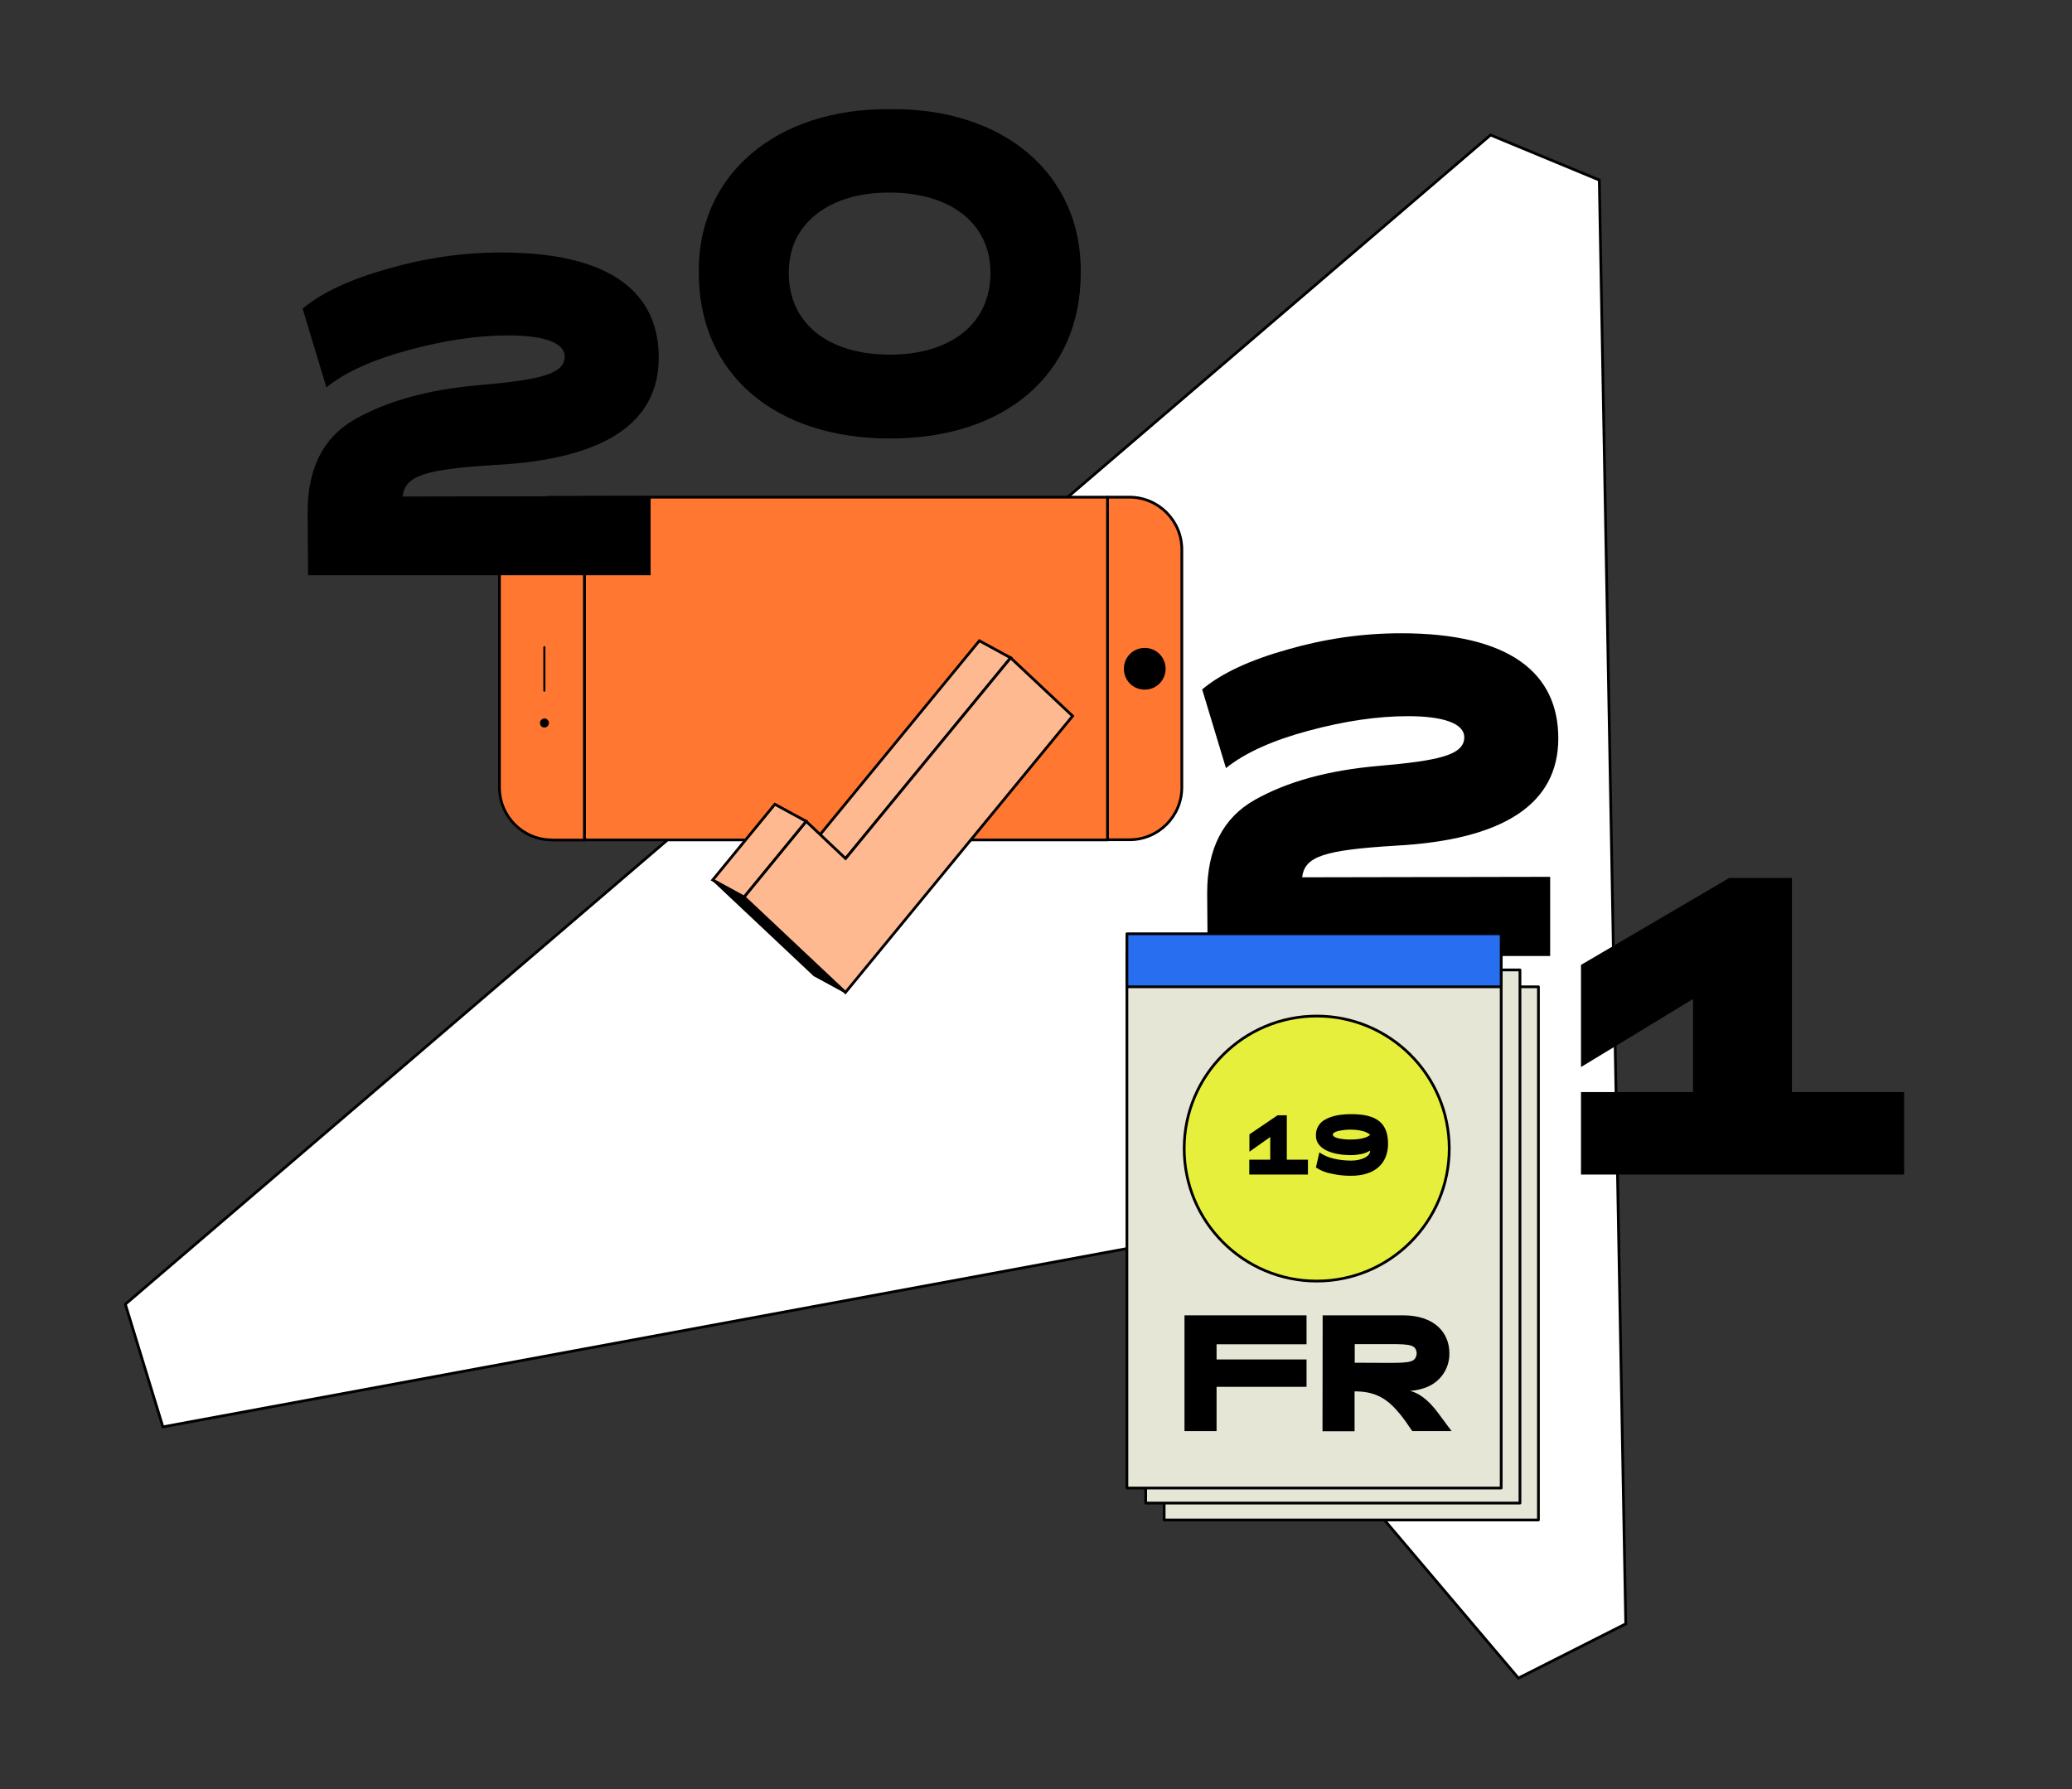
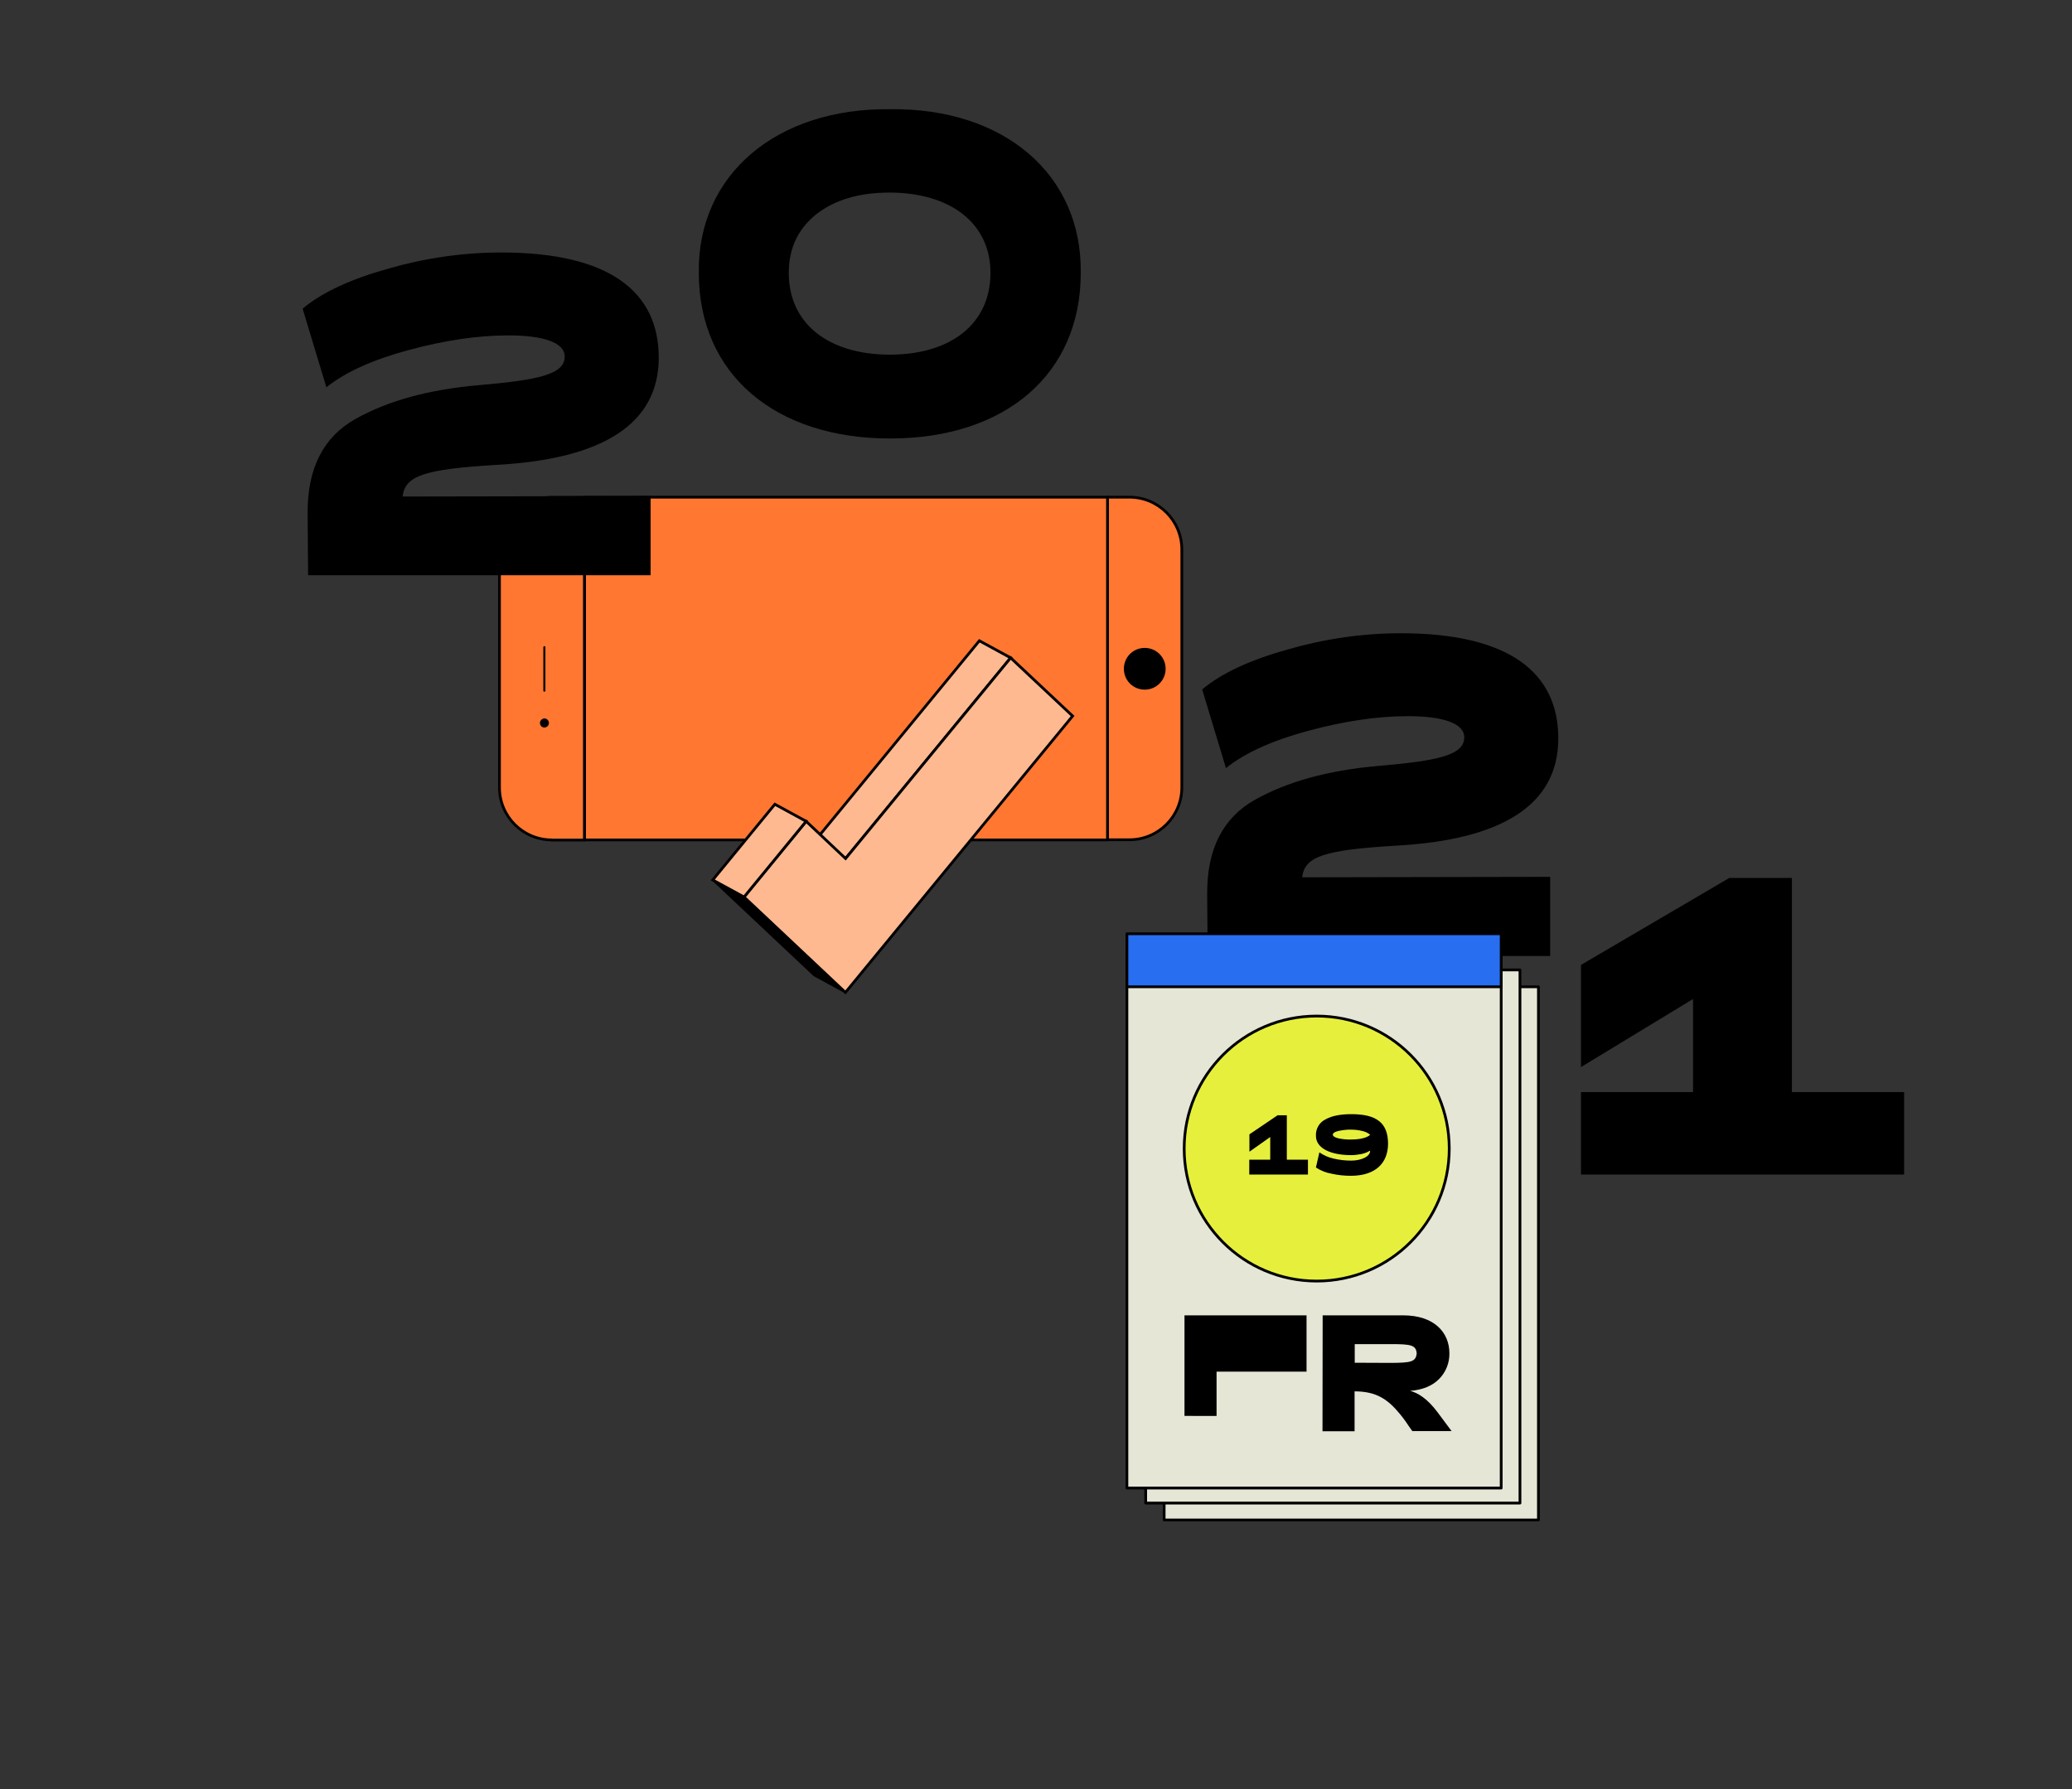
<svg xmlns="http://www.w3.org/2000/svg" version="1.1" id="Ebene_1" x="0px" y="0px" viewBox="0 0 1324.2 1143.7" style="enable-background:new 0 0 1324.2 1143.7;" xml:space="preserve">
  <rect x="0" y="0" width="1324.2" height="1143.7" fill="#333333" stroke="none" />
  <style type="text/css">
	.st0{fill:#FFFFFF;stroke:#000000;stroke-width:1.756;stroke-miterlimit:10;}
	.st1{fill:#E6E6D7;stroke:#000000;stroke-width:1.756;stroke-linecap:round;stroke-linejoin:round;}
	.st2{fill:#276EF1;stroke:#000000;stroke-width:1.756;stroke-linecap:round;stroke-linejoin:round;}
	.st3{fill:#FF7731;}
	.st4{fill:none;stroke:#000000;stroke-width:1.756;stroke-linecap:round;stroke-linejoin:round;}
	.st5{fill:none;stroke:#000000;stroke-width:0.439;stroke-linecap:round;stroke-linejoin:round;}
	.st6{fill:none;stroke:#000000;stroke-width:1.317;stroke-linecap:round;stroke-linejoin:round;}
	.st7{stroke:#FF7731;stroke-width:1.317;stroke-miterlimit:10;}
	.st8{fill:#FFB991;stroke:#000000;stroke-width:1.756;stroke-miterlimit:10;}
	.st9{stroke:#000000;stroke-width:1.097;stroke-linecap:round;stroke-linejoin:round;}
	.st10{fill:#E6F03C;stroke:#000000;stroke-width:1.756;stroke-linecap:round;stroke-linejoin:round;}
	.st11{enable-background:new    ;}
</style>
  <g id="Ebene_1-2">
-     <path class="st0" d="M1022.1,115.1L1039,1038l-68.6,34.7l-235-277.4L104.1,912.1l-24-78.4L952.6,86.3L1022.1,115.1z" />
    <path d="M568.8,69.8c72.8-0.9,122.7,41.6,121.9,104.6c0,64.9-48.3,105.9-121.9,105.9c-73.3,0-122.2-41-122.2-105.9   C445.7,111.4,496.5,69,568.8,69.8z M568.4,123.1c-19.4,0-35.1,4.7-46.9,14c-11.5,9.3-17.4,21.6-17.4,37.4   c0,32.3,25.3,52.2,64.6,52.2c39.1,0,64.3-19.9,64.3-52.2C633.1,143.1,607.8,123.1,568.4,123.1L568.4,123.1z" />
    <path d="M990.7,560.5v50.6H771.8l-0.3-39.9v-0.5c0-28.1,10.1-48,30.6-59.5c20.5-11.5,46.6-18.8,78.9-21.6   c37.9-3.3,54.8-6.8,54.8-18.3c0-9-13.8-13.5-36-13.5c-19.4,0-40.5,3.1-63.5,9.3c-22.7,6.1-40.5,14-52.8,23.9l-15.2-50.3   c12.4-10.4,30.6-18.8,54.5-25.5c23.5-6.8,47.9-10.4,72.5-10.4c69.4,0,100.6,25.3,100.6,67.2s-34.9,64.9-104.2,68.6   c-45.5,2.8-57.9,6.8-59.5,20.2L990.7,560.5z" />
    <rect x="744" y="630.8" class="st1" width="239.2" height="340.8" />
    <rect x="732.2" y="620" class="st1" width="239.2" height="340.8" />
    <rect x="720.2" y="610.4" class="st1" width="239.2" height="340.8" />
    <rect x="720.2" y="596.9" class="st2" width="239.2" height="33.9" />
-     <path d="M757,840.8h78v18.5h-57.5v9.7h57.5v17.5h-57.5v28.3H757V840.8z" />
+     <path d="M757,840.8h78v18.5h-57.5h57.5v17.5h-57.5v28.3H757V840.8z" />
    <path d="M845.3,840.8h51.4c20,0,29.6,11,29.6,24.3c0.1,6-2.2,11.9-6.4,16.2c-4.2,4.4-10.4,7.1-18.7,7.8c4.9,1.2,11,4.9,17.5,13.6   l9,12.1h-25.1l-2.4-3.4c-2.2-3.4-4.7-6.7-7.4-9.7c-7.8-9-15.7-12.3-27.1-12.3v25.5h-20.5L845.3,840.8L845.3,840.8L845.3,840.8z    M889.2,871.2c12.3-0.1,15.7-0.6,16.2-6.1c-0.4-5.3-3.8-5.9-16.2-5.9h-23.4v11.9L889.2,871.2L889.2,871.2z" />
    <path class="st3" d="M721.8,317.8c18.5,0,33.5,15,33.5,33.5l0,0v152c0,18.5-15,33.5-33.5,33.5l0,0h-14V317.8H721.8z" />
    <path class="st3" d="M352.7,536.9c-18.5,0-33.5-15-33.5-33.5v-152c0-18.5,15-33.5,33.5-33.5h20.9v219.1H352.7z" />
    <path class="st4" d="M352.7,536.9c-18.5,0-33.5-15-33.5-33.5v-152c0-18.5,15-33.5,33.5-33.5h20.9v219.1H352.7z" />
    <path class="st4" d="M721.8,317.8c18.5,0,33.5,15,33.5,33.5l0,0v152c0,18.5-15,33.5-33.5,33.5l0,0h-14V317.8H721.8z" />
    <path d="M406,464.4c1.5,0,2.7-1.2,2.7-2.7s-1.2-2.7-2.7-2.7c-1.5,0-2.7,1.2-2.7,2.7l0,0C403.2,463.3,404.5,464.4,406,464.4" />
    <path class="st5" d="M406,464.4c1.5,0,2.7-1.2,2.7-2.7s-1.2-2.7-2.7-2.7c-1.5,0-2.7,1.2-2.7,2.7l0,0   C403.2,463.3,404.5,464.4,406,464.4z" />
    <rect x="373.6" y="317.8" class="st3" width="334.2" height="219.1" />
    <rect x="373.6" y="317.8" class="st4" width="334.2" height="219.1" />
    <path d="M347.9,464.8c1.5,0,2.7-1.2,2.7-2.6c0-1.5-1.2-2.7-2.6-2.7s-2.7,1.2-2.7,2.6l0,0C345.3,463.6,346.4,464.8,347.9,464.8   L347.9,464.8" />
    <path class="st5" d="M347.9,464.8c1.5,0,2.7-1.2,2.7-2.6c0-1.5-1.2-2.7-2.6-2.7s-2.7,1.2-2.7,2.6l0,0   C345.3,463.6,346.4,464.8,347.9,464.8L347.9,464.8z" />
    <path class="st6" d="M347.9,413.7v27.8" />
    <path class="st7" d="M731.6,441.5c7.7,0,14-6.2,14-14c0-7.7-6.2-14-14-14s-14,6.2-14,14l0,0C717.6,435.3,723.8,441.5,731.6,441.5" />
    <path d="M415.8,317.1v50.6H196.9l-0.3-39.9v-0.5c0-28.1,10.1-48,30.6-59.5s46.6-18.8,78.9-21.6c37.9-3.3,54.8-6.8,54.8-18.3   c0-9-13.8-13.5-36-13.5c-19.4,0-40.5,3.1-63.5,9.3c-22.7,6.1-40.5,14-52.8,23.9l-15.2-50.3c12.4-10.4,30.6-18.8,54.5-25.5   c23.5-6.8,47.9-10.4,72.5-10.4c69.4,0,100.6,25.3,100.6,67.2s-34.9,64.9-104.2,68.6c-45.5,2.8-57.9,6.8-59.5,20.2L415.8,317.1z" />
    <g>
      <polygon class="st8" points="540.4,548.8 520.5,537.9 625.9,409.6 645.9,420.5   " />
      <polygon class="st8" points="645.9,420.5 685.5,457.7 540.3,634.4 475.5,573.4 515.2,525 540.4,548.8   " />
      <polygon class="st9" points="540.3,634.4 520.3,623.5 455.5,562.5 475.5,573.4   " />
      <polygon class="st8" points="475.5,573.4 455.5,562.5 495.2,514.1 515.2,525   " />
    </g>
    <circle class="st10" cx="841.5" cy="734.2" r="84.7" />
    <path d="M835.9,741.3v9.5h-37.5v-9.5h13.4v-14.5l-13.3,9.4v-11.1l18-12.2h5.9v28.4H835.9z" />
    <path d="M863.3,751.6c-4,0-8.2-0.4-12.1-1.3c-3.7-0.6-7.1-2-10.2-4l2.2-9.7c2.7,1.9,5.9,3.3,9.1,4c3.7,0.9,7.5,1.3,11.3,1.3   c6.6,0,12.3-2.8,12-6.4c-1.8,1.1-3.6,1.8-5.6,2.2c-2.1,0.4-4.2,0.7-6.4,0.7c-13.1,0-22.6-4.3-22.6-12.4c-0.2-4.4,2.2-8.6,6.2-10.5   c4.1-2.3,9.7-3.3,16.5-3.3c16.2,0,23.4,5.7,23.4,19C887,743.2,879.4,751.6,863.3,751.6z M875.7,725.4c-1.4-1.2-3.1-2-4.9-2.4   c-2.4-0.6-4.7-0.9-7.2-0.9c-2.9-0.1-5.7,0.3-8.5,0.9c-2.3,0.6-3.3,1.4-3.3,2.3s1.1,1.7,3.3,2.3c2.8,0.6,5.7,0.9,8.5,0.8   C868.9,728.4,873.5,727.4,875.7,725.4L875.7,725.4z" />
    <g class="st11">
      <path d="M1216.9,698.1v52.7h-206.5v-52.7h71.6v-59.5l-71.6,43.5v-65.3l94.8-55.6h40v136.9H1216.9z" />
    </g>
  </g>
</svg>